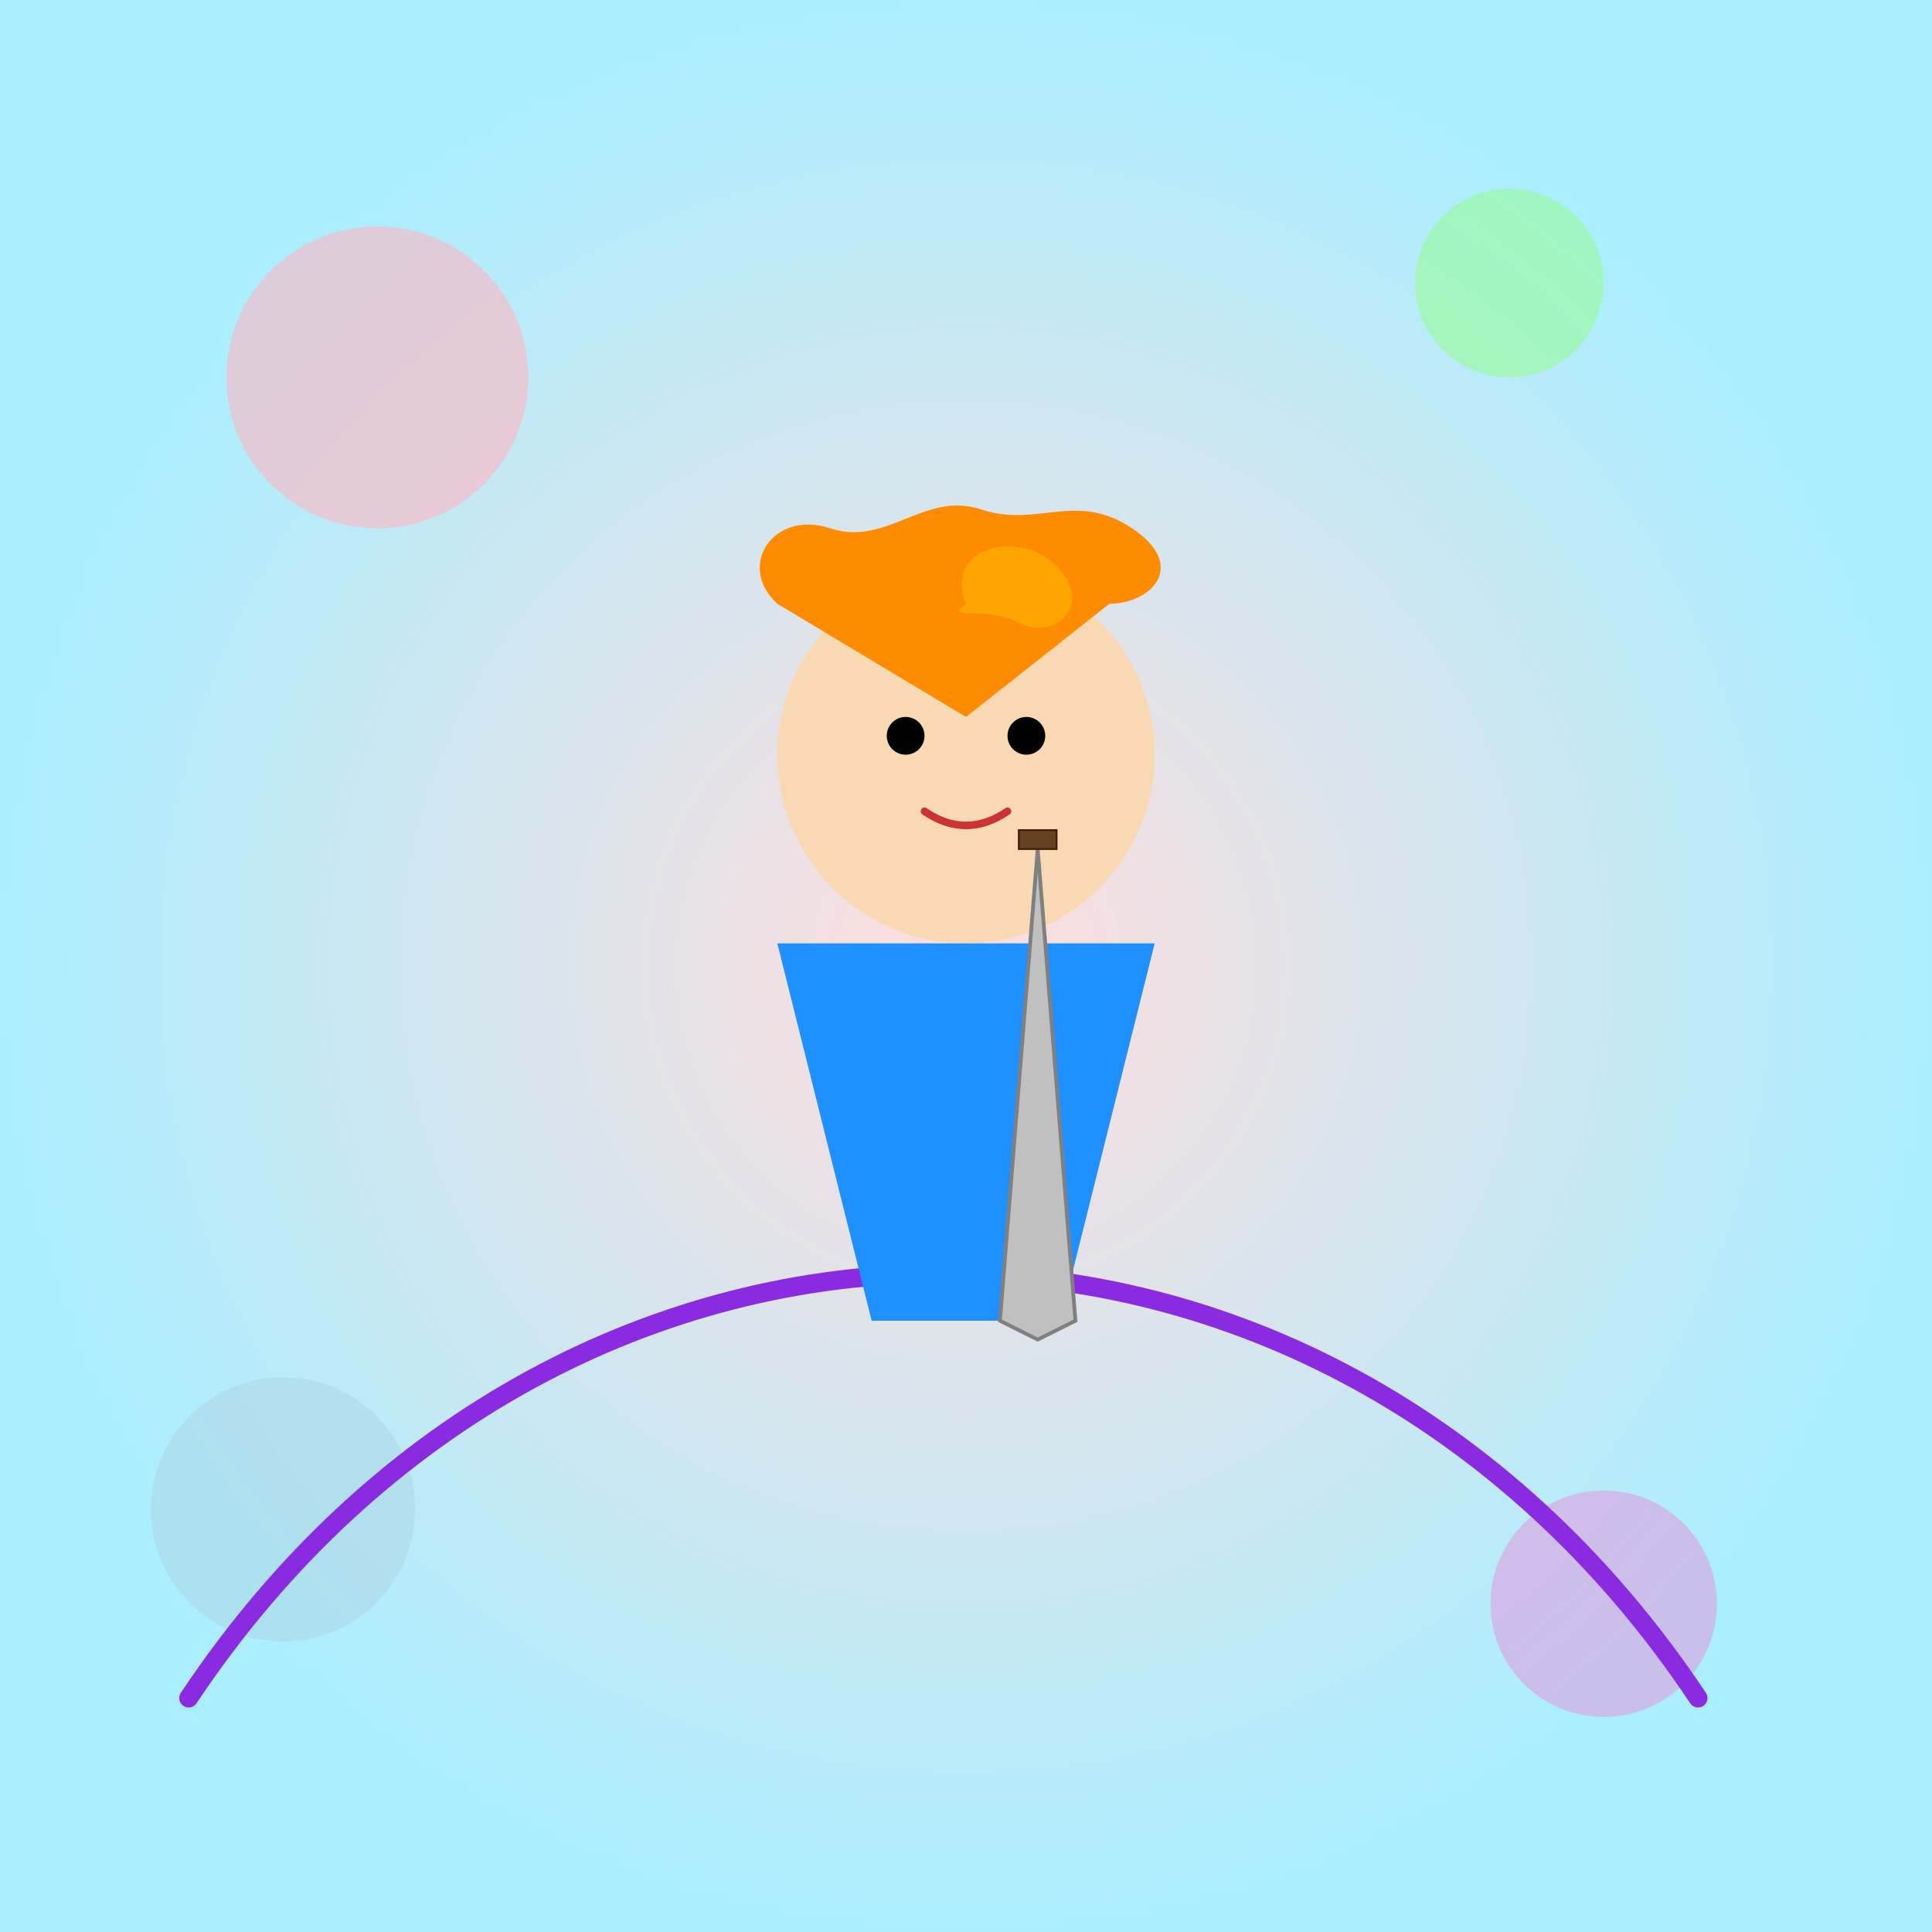
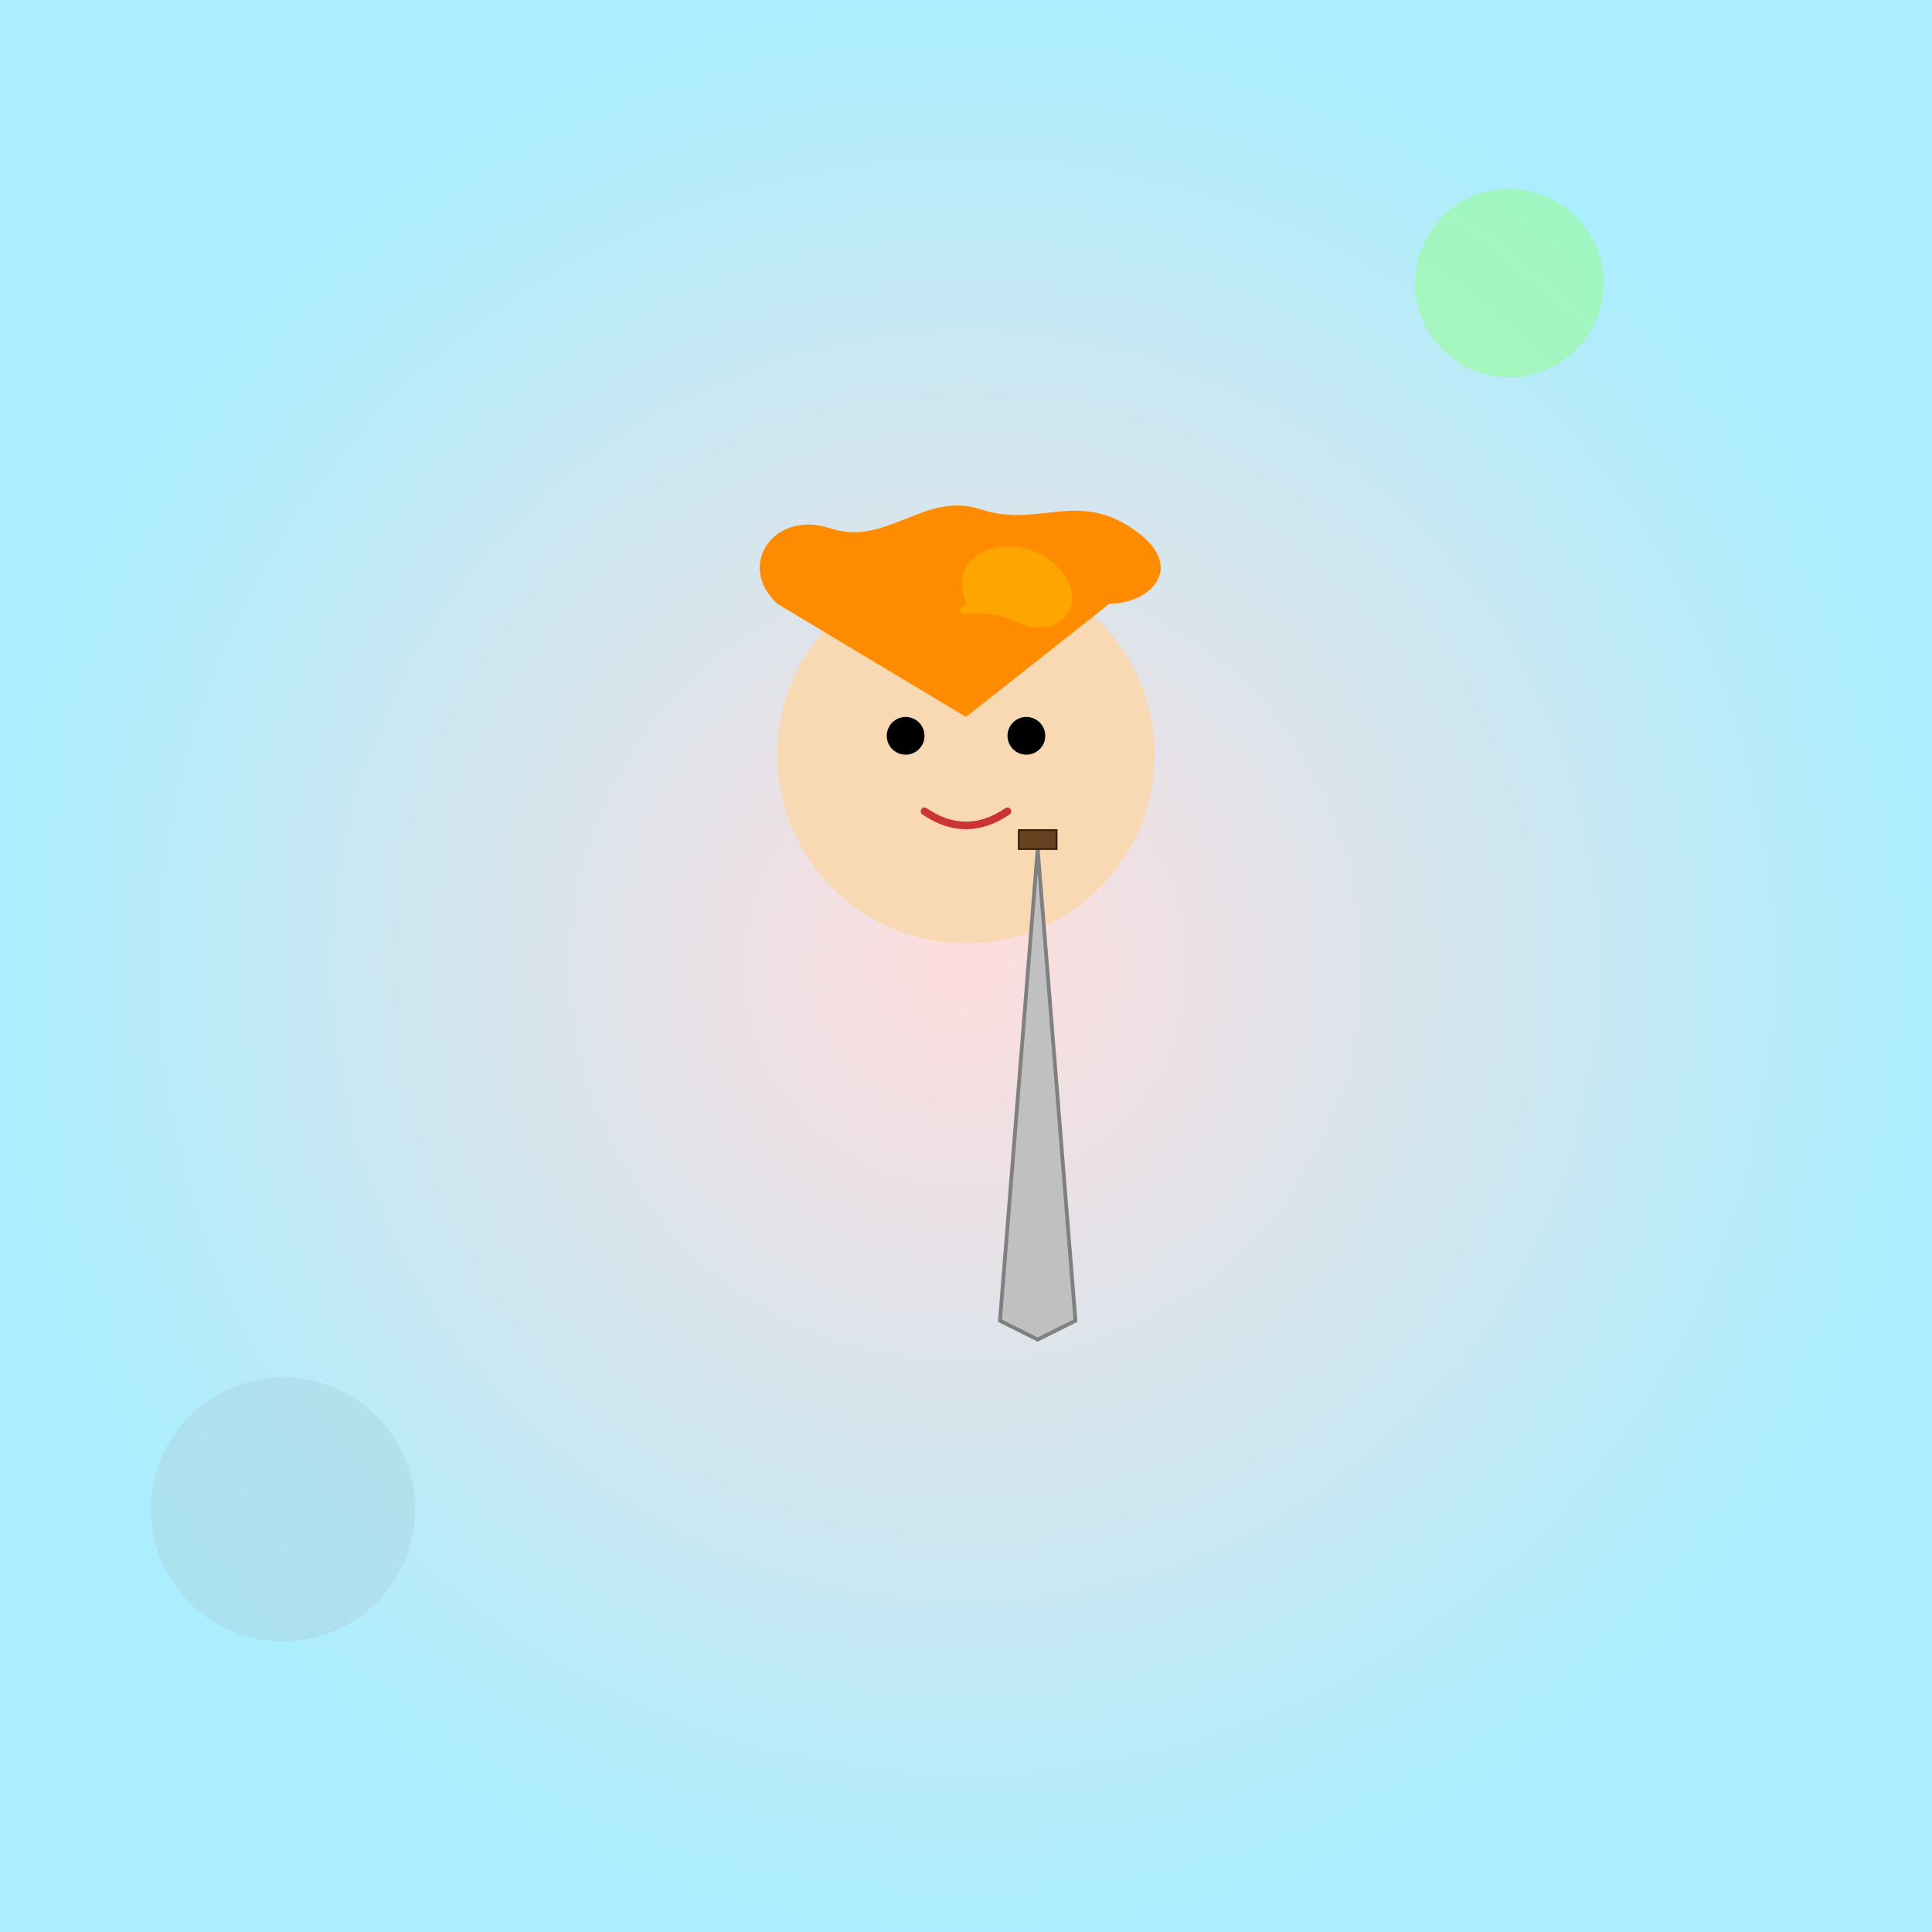
<svg xmlns="http://www.w3.org/2000/svg" id="svg-root-1024" class="canvas" viewBox="0 0 1024 1024">
  <title id="title-bleach-art">Bleach-Inspired Painterly Hero</title>
  <desc id="desc-bleach-art">A fun, splashy portrait with bright brush strokes of a Bleach-inspired hero wielding art like a sword!</desc>
  <defs>
    <radialGradient id="grad-bg-1" cx="50%" cy="50%" r="50%">
      <stop id="stop-bg-1" class="background-stop" offset="0%" style="stop-color:#fdd; stop-opacity:1" />
      <stop id="stop-bg-2" class="background-stop" offset="100%" style="stop-color:#aef; stop-opacity:1" />
    </radialGradient>
  </defs>
  <rect id="bg-rect-1" class="background" x="0" y="0" width="1024" height="1024" fill="url(#grad-bg-1)" />
-   <circle id="splat-1" class="paint-splat" cx="200" cy="200" r="80" fill="#ffb6c1" opacity="0.6" />
  <circle id="splat-2" class="paint-splat" cx="800" cy="150" r="50" fill="#98fb98" opacity="0.6" />
  <circle id="splat-3" class="paint-splat" cx="150" cy="800" r="70" fill="#add8e6" opacity="0.6" />
-   <circle id="splat-4" class="paint-splat" cx="850" cy="850" r="60" fill="#dda0dd" opacity="0.6" />
-   <path id="brushstroke-1" class="brushstroke" d="M100,900 C300,600 700,600 900,900" fill="none" stroke="#8a2be2" stroke-width="10" stroke-linecap="round" />
  <g id="character-group-1" class="character">
    <circle id="face-1" class="face" cx="512" cy="400" r="100" fill="#f9d9b3" />
    <circle id="eye-left" class="eye" cx="480" cy="390" r="10" fill="#000" />
    <circle id="eye-right" class="eye" cx="544" cy="390" r="10" fill="#000" />
    <path id="smile-1" class="smile" d="M490,430 Q512,445 534,430" stroke="#cc3333" stroke-width="4" fill="none" stroke-linecap="round" />
    <path id="hair-1" class="hair" d="M412,320 C390,300 410,270 440,280 C470,290 490,260 520,270 C550,280 570,260 600,280 C630,300 610,320 588,320 L512,380 Z" fill="#ff8c00" />
    <path id="hair-2" class="hair" d="M512,320 C500,290 540,280 560,300 C580,320 560,340 540,330 C520,320 500,330 512,320 Z" fill="#ffa500" />
-     <path id="body-1" class="body" d="M412,500 L612,500 L562,700 L462,700 Z" fill="#1e90ff" />
    <g id="sword-group-1" class="sword">
      <path id="sword-blade" class="sword-blade" d="M550,450 L570,700 L550,710 L530,700 Z" fill="#c0c0c0" stroke="#808080" stroke-width="2" />
      <rect id="sword-handle" class="sword-handle" x="540" y="440" width="20" height="10" fill="#654321" stroke="#3e1f0f" stroke-width="1" />
    </g>
  </g>
</svg>